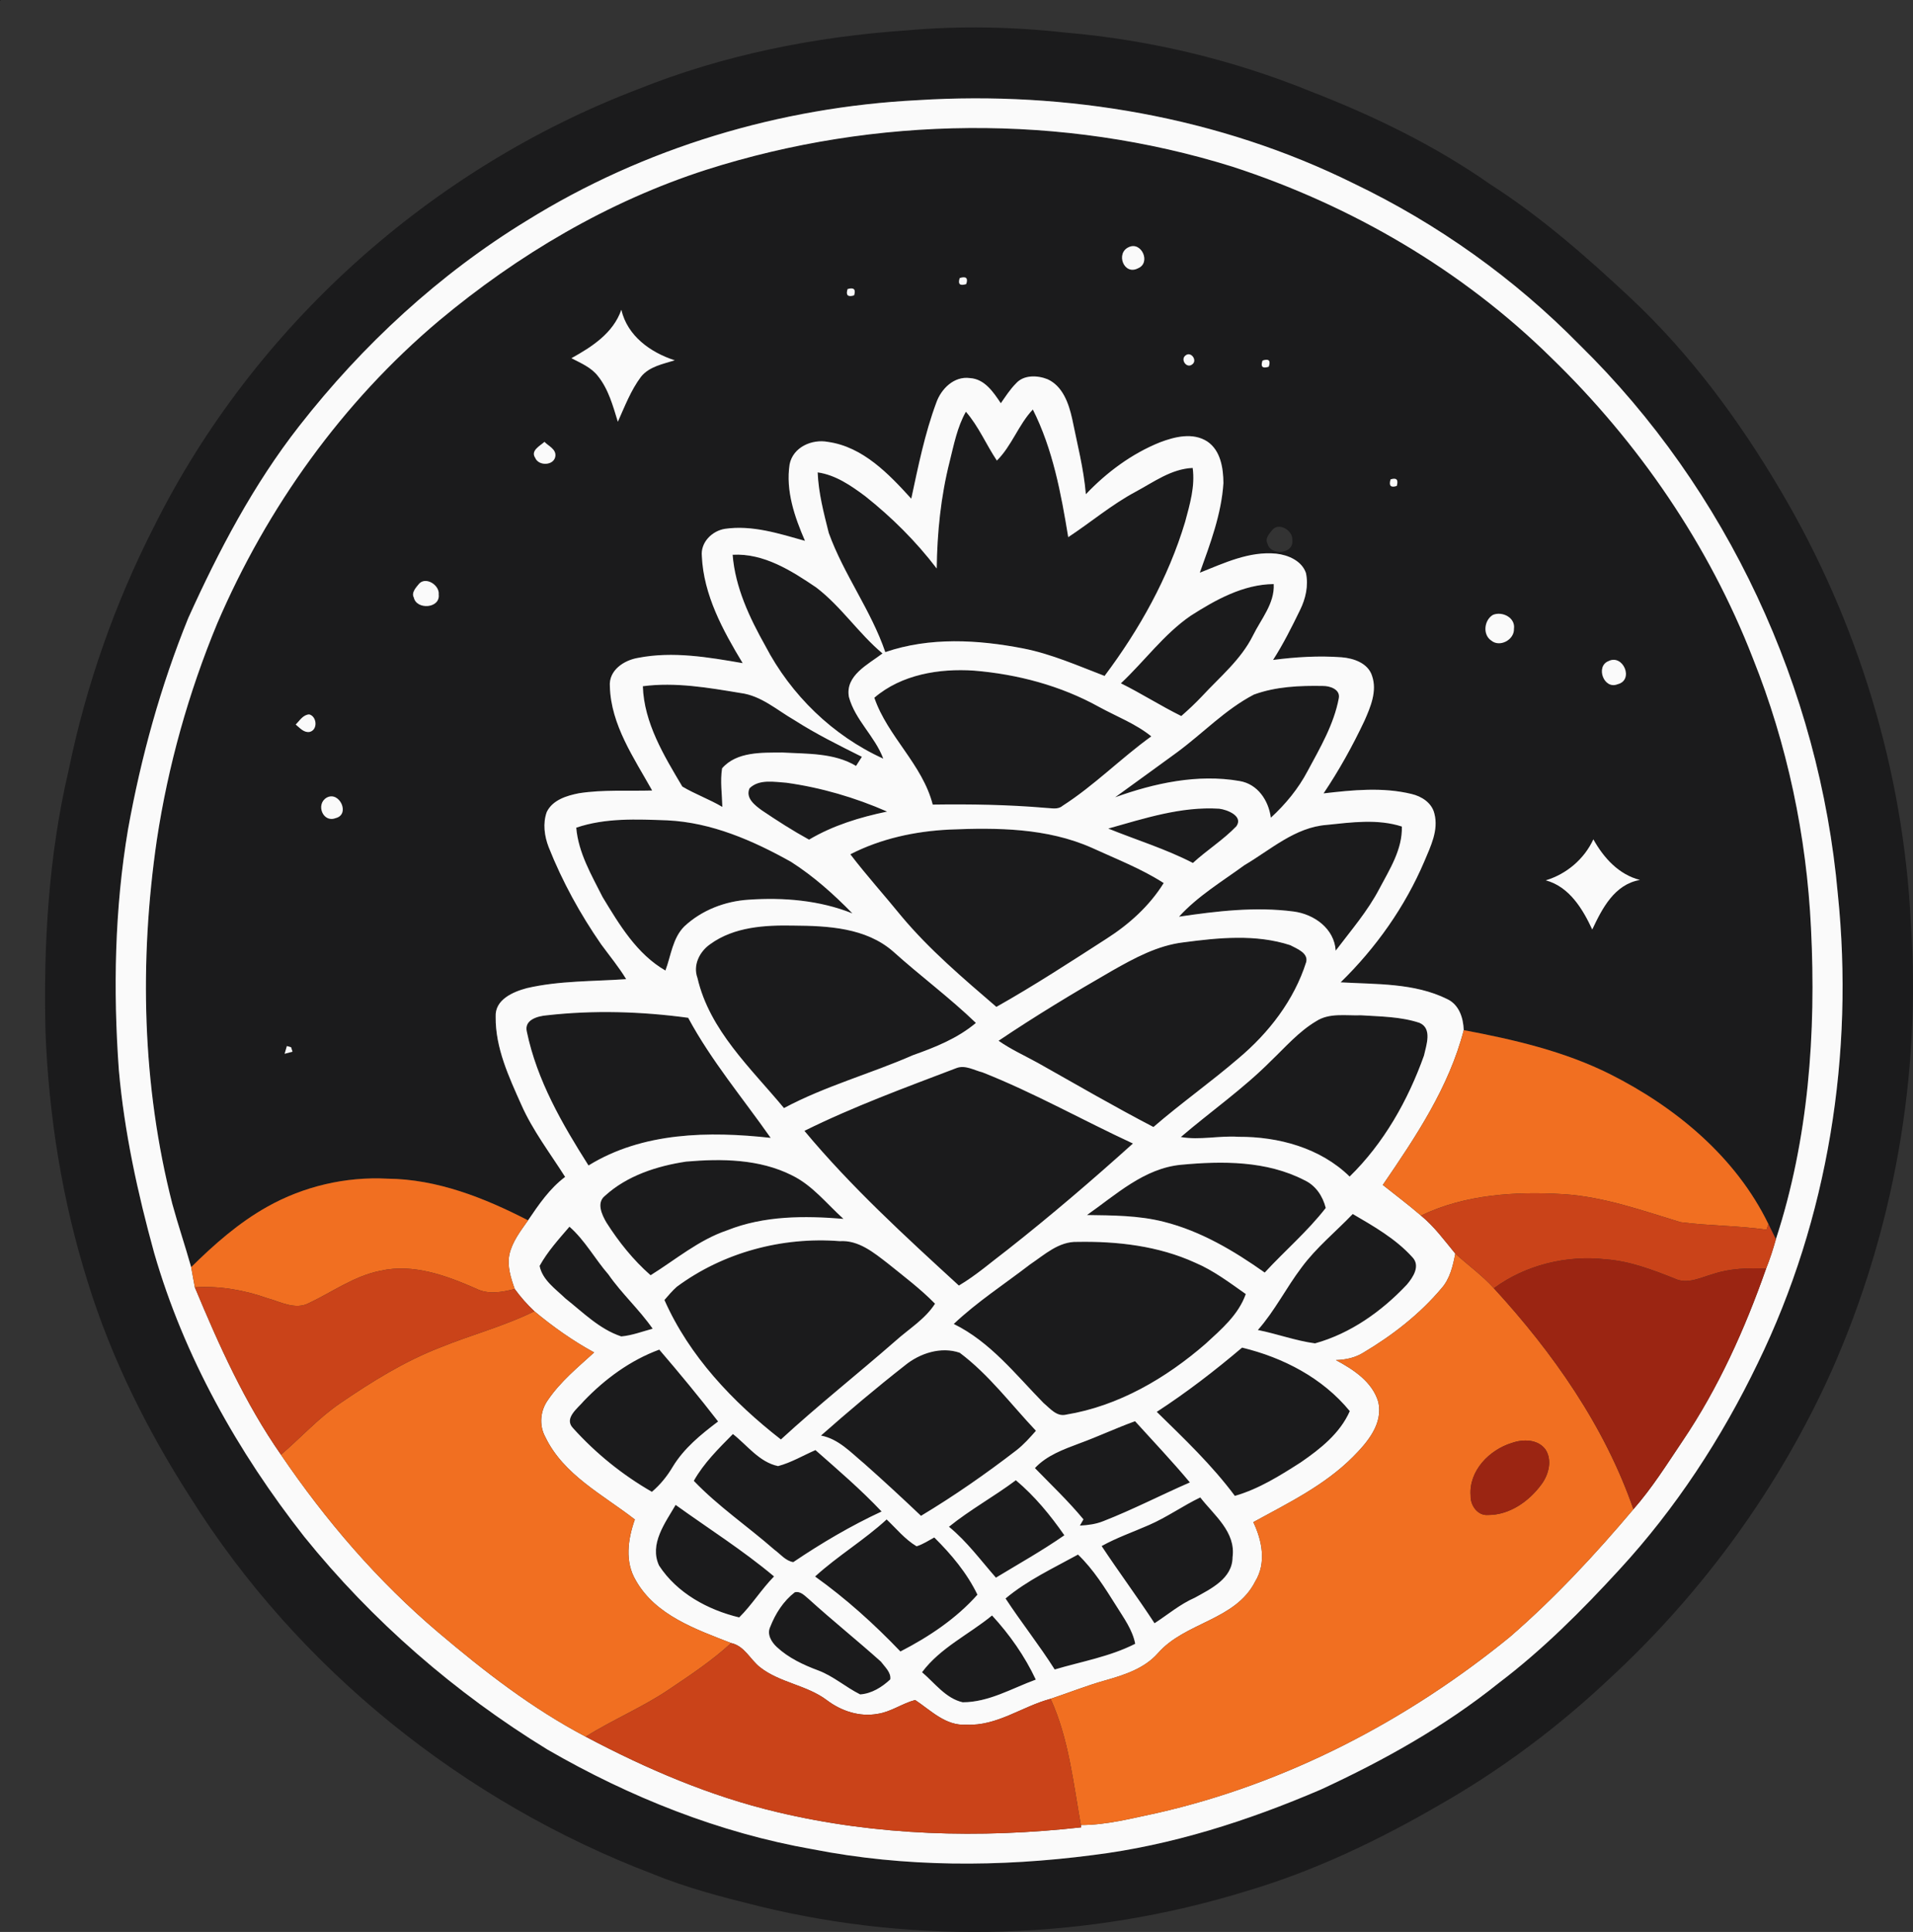
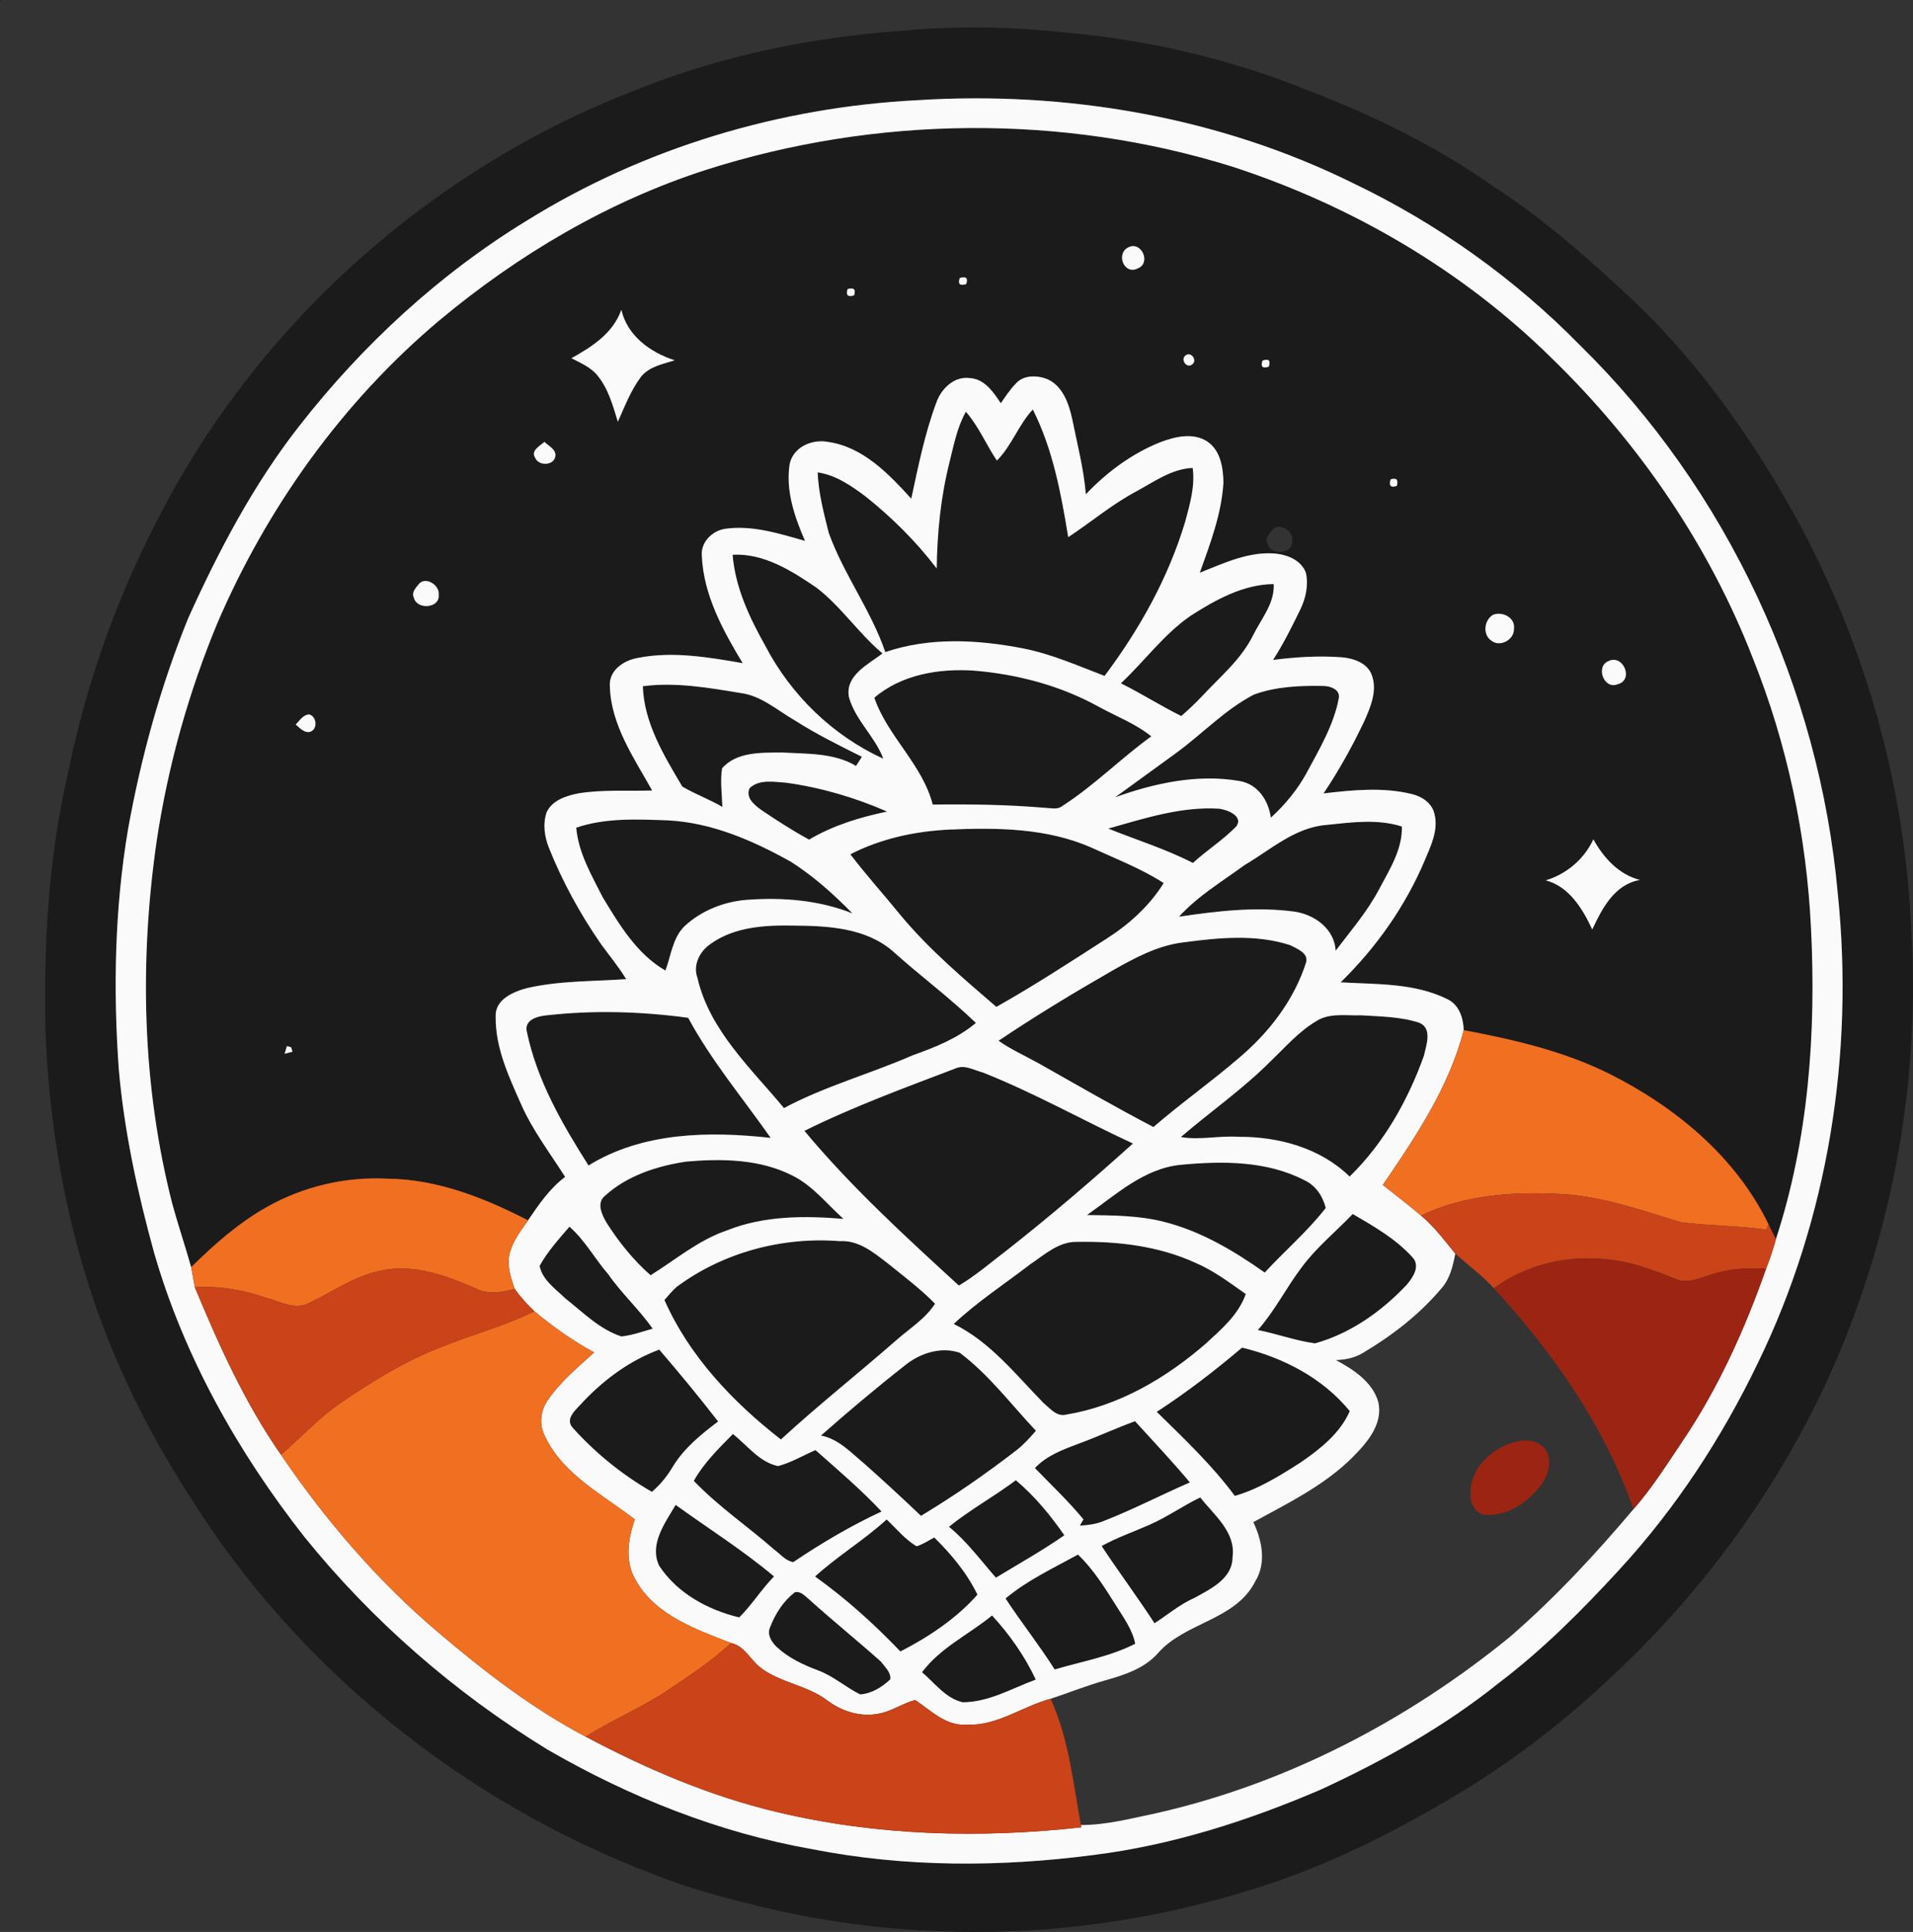
<svg xmlns="http://www.w3.org/2000/svg" id="Layer_1" data-name="Layer 1" viewBox="0 0 498.96 503.74">
  <rect x="0" y="0" width="498.96" height="503.74" fill="#333333" stroke="none" />
  <defs>
    <style>
      .cls-1 {
        fill: #ca4319;
      }

      .cls-2 {
        fill: #fafafa;
      }

      .cls-3 {
        fill: #9b2512;
      }

      .cls-4 {
        fill: #f16f21;
      }

      .cls-5 {
        fill: #1b1b1c;
      }
    </style>
  </defs>
  <g>
    <path class="cls-5" d="m0,0h.25l-.25.25v-.25Z" />
    <path class="cls-5" d="m236.5,7.92c13.84-1.23,27.77-.95,41.58.59,21.88,1.9,43.5,7.07,63.85,15.35,16.4,6.35,32.38,14.12,46.82,24.23,13.22,8.48,25.09,18.9,36.54,29.61,15.52,14.53,28.26,31.78,39.04,50.05,20.2,34.08,32.12,73.13,34.05,112.71,2.76,39.92-4.43,80.41-20.65,116.98-13.62,30.35-33.58,57.79-58.02,80.34-13.4,12.61-28.24,23.72-44.24,32.82-15.95,9.27-32.74,17.29-50.47,22.52-40.98,12.63-85.33,14.08-127.01,3.91-9.38-2.33-18.78-4.73-27.74-8.42-49.29-18.76-92.61-53.5-120.66-98.27-11.22-17.44-20.55-36.19-26.69-56.03-6.66-21.15-10.18-43.21-11.04-65.34-.54-22.79.8-45.75,6.01-68,4.53-22.14,12.07-43.64,22.35-63.76,25.91-51.95,72.02-93.32,126.23-113.97,22.31-8.94,46.12-13.68,70.05-15.32Zm2.81,18.2c-35.85,1.82-71.33,12.41-101.85,31.37-22.89,13.97-42.9,32.46-59.39,53.56-11.94,15.25-21,32.49-28.96,50.08-7.21,17.73-12.33,36.29-15.72,55.12-3.49,20.72-3.9,41.85-2.39,62.78,1.43,16.14,4.9,32.04,9.2,47.63,7.79,27.03,21.82,51.94,39.13,73.99,17.74,21.99,39.39,40.8,63.48,55.54,21.4,12.37,44.75,21.71,69.17,25.99,24.02,4.72,48.81,4.67,73.03,1.52,20.57-2.54,40.46-8.92,59.45-17.07,16.39-7.56,32.3-16.44,46.42-27.77,11.49-8.7,21.71-18.94,31.44-29.54,14.73-15.96,26.73-34.33,36.15-53.88,18.39-37.71,25.18-80.72,20.88-122.36-4.79-53.59-28.82-105.41-67.31-143.12-17.02-17.33-37.06-31.63-58.97-42.13-35.06-17.36-74.86-24.15-113.76-21.71Z" />
    <path class="cls-5" d="m184.21,44.27c44.22-14.1,92.88-14.65,137.24-.81,31,10.09,59.95,26.95,83.22,49.88,22.71,22.03,41.06,48.77,52.53,78.31,8.97,22.4,14.01,46.33,15.16,70.42,1.36,27.24-.64,54.99-9.16,81.04-.65-1.32-1.3-2.63-1.95-3.94-8.5-17.51-24.17-30.47-41.3-39.09-11.97-5.99-25.09-9.02-38.17-11.48-.1-3.21-1.22-6.68-4.35-8.12-8.58-4.23-18.45-3.8-27.76-4.35,9.22-8.99,16.8-19.71,21.85-31.57,1.63-3.89,3.74-8.09,2.61-12.41-.65-2.8-3.32-4.52-5.97-5.13-7.52-1.83-15.35-1.03-22.94-.15,4.04-6.02,7.57-12.38,10.67-18.94,1.59-3.61,3.34-7.71,1.99-11.67-1.03-3.35-4.8-4.63-7.95-4.88-5.96-.45-11.96-.07-17.88.69,2.67-4.16,4.88-8.58,7.04-13.02,1.46-2.96,2.24-6.38,1.53-9.66-1.1-3.18-4.64-4.69-7.75-5.03-7.03-.69-13.58,2.45-19.93,4.97,2.72-7.58,5.64-15.26,6.16-23.37-.03-3.88-.71-8.47-4.18-10.83-3.76-2.45-8.5-1.27-12.39.21-7.35,2.96-13.87,7.81-19.31,13.53-.55-6.67-2.26-13.17-3.58-19.72-.88-3.96-2.45-8.48-6.43-10.28-2.64-1.04-6.2-1.18-8.23,1.12-1.54,1.54-2.7,3.38-3.94,5.15-1.95-2.89-4.21-6.33-8.07-6.56-4.14-.56-7.51,2.81-8.78,6.46-3,8.09-4.7,16.58-6.51,24.99-5.89-6.48-12.62-13.53-21.72-14.81-4.19-.8-9.13,1.37-10.01,5.85-1.06,6.88,1.3,13.71,4.01,19.95-6.77-1.9-13.78-4.17-20.9-3.13-3.39.56-6.37,3.55-6,7.14.46,10.14,5.51,19.37,10.65,27.88-8.94-1.55-18.19-3.14-27.22-1.39-3.73.6-7.79,3.25-7.42,7.51.29,10.01,6.3,18.62,11.03,27.09-6.36.18-12.77-.27-19.08.71-3.19.62-6.89,1.74-8.42,4.9-1.06,2.96-.61,6.28.51,9.17,3.55,8.94,8.21,17.42,13.68,25.32,2.2,3.01,4.59,5.89,6.53,9.08-8.63.61-17.4.38-25.88,2.34-3.62.96-8.4,2.99-8.16,7.49-.09,8.1,3.45,15.66,6.68,22.9,2.99,6.76,7.51,12.64,11.44,18.84-4.04,3.02-6.87,7.2-9.67,11.32-11.38-5.85-23.68-10.74-36.66-10.86-10.9-.58-21.89,1.99-31.4,7.34-7.39,4.14-13.81,9.8-19.81,15.73-1.55-5.52-3.4-10.95-4.91-16.48-7.92-30.91-8.63-63.38-4.05-94.87,2.93-19.37,8.26-38.39,15.76-56.49,12.98-30.24,32.66-57.75,57.89-78.98,20.58-17.18,44.08-31.08,69.66-39.31Zm110.23,20.16c-3.54,1.54-1.31,7.44,2.35,5.54,3.5-1.41.95-7.08-2.35-5.54Zm-44.12,8.07c-.53,1.58.04,2.1,1.7,1.57.53-1.57-.04-2.09-1.7-1.57Zm-29.25,2.87c-.51,1.6.05,2.15,1.7,1.65.51-1.58-.06-2.13-1.7-1.65Zm-72.03,18.03c2.46,1.28,5.17,2.39,6.91,4.65,2.77,3.44,3.92,7.78,5.2,11.92,1.81-4.02,3.39-8.21,6.06-11.76,2.15-2.65,5.7-3.29,8.78-4.26-6.34-2.05-12.35-6.35-13.93-13.18-2.12,6.1-7.66,9.66-13.02,12.63Zm160.22-.75c-1.49,1.03.23,3.53,1.69,2.37,1.44-1.01-.28-3.47-1.69-2.37Zm20.04,1.36c-.56,1.61-.02,2.15,1.62,1.61.56-1.62.02-2.16-1.62-1.61Zm32.93,11.23-222.64,14.13c.89,2.24,5.01,2.07,5.27-.49.17-1.81-1.81-2.57-2.85-3.67-1.15,1.04-3.69,2.28-2.42,4.16Zm223.1,5.63c-.49,1.66.05,2.23,1.63,1.71.47-1.65-.07-2.22-1.63-1.71Zm-253.3,27.11c-.8.96-2.19,2.38-1.45,3.71.7,3.25,6.92,2.87,6.49-.82.25-2.39-3.22-4.66-5.04-2.89Zm280.03,8.2c-2.31,1.33-2.78,5.15-.47,6.71,2.25,1.86,6.03-.21,5.93-3.03.44-2.93-3-4.67-5.46-3.68Zm30.08,12.08c-3.39,1.37-1.19,7.48,2.4,6.03,4.4-1.09,1.44-8.01-2.4-6.03Zm-342.38,16.54c1.08.84,2.06,2.13,3.59,1.93,2.25-.48,1.98-4.07-.06-4.59-1.64.09-2.49,1.63-3.53,2.66Zm8.08,19.05c-2.91,1.69-1,6.62,2.31,5.35,3.96-.93,1.02-7.2-2.31-5.35Zm330.39,10.87c-2.39,5.14-6.99,9.06-12.42,10.69,6.12,1.64,9.63,7.44,12.13,12.83,2.59-5.51,5.79-11.77,12.44-12.93-5.55-1.42-9.46-5.77-12.15-10.59Zm-340.77,53.89c-.15.5-.45,1.52-.59,2.03.51-.14,1.55-.41,2.07-.55-.09-.29-.28-.87-.37-1.16-.28-.08-.84-.24-1.11-.32Z" />
    <path class="cls-5" d="m260.01,120.09c3.91-3.88,5.62-9.34,9.38-13.32,5.24,10.4,7.36,21.91,9.23,33.29,5.9-3.88,11.32-8.49,17.58-11.84,4.72-2.53,9.33-5.98,14.88-6.21.67,4.78-.74,9.49-1.97,14.07-4.37,14.56-11.91,28.04-21.01,40.16-6.98-2.67-13.86-5.73-21.23-7.17-11.84-2.3-24.38-3-35.96.96-3.72-10.89-10.85-20.27-14.75-31.08-1.3-5.19-2.68-10.41-2.89-15.78,4.69.67,8.66,3.43,12.38,6.19,6.95,5.51,13.29,11.81,18.67,18.87.12-9.37,1.06-18.72,3.36-27.82,1.11-4.44,1.98-9.03,4.25-13.06,3.33,3.82,5.28,8.56,8.08,12.74Z" />
    <path class="cls-5" d="m191.09,144.65c8.12-.45,15.33,4.15,21.78,8.51,6.52,4.96,11.05,11.98,17.31,17.22-3.71,2.85-9.79,5.73-8.76,11.36,1.64,6.03,6.8,10.26,8.96,16.07-13.16-5.97-24.08-16.6-30.76-29.4-4.12-7.35-7.86-15.23-8.53-23.76Z" />
    <path class="cls-5" d="m310.56,160.55c6.51-4.16,13.73-8.19,21.66-8.26.28,5.05-3.32,9.14-5.43,13.45-3.12,6.26-8.59,10.75-13.26,15.79-1.72,1.82-3.54,3.53-5.42,5.17-5.36-2.64-10.39-5.88-15.75-8.53,6.16-5.78,11.19-12.79,18.2-17.62Z" />
    <path class="cls-5" d="m228.05,181.93c7.08-6.07,16.91-7.67,25.96-7.07,11.36.93,22.66,3.92,32.66,9.47,4.57,2.5,9.53,4.37,13.62,7.67-7.96,5.74-14.88,12.81-23.16,18.12-1.24,1.06-2.89.57-4.35.53-9.81-.84-19.66-1-29.5-.86-2.68-10.49-11.76-17.75-15.23-27.86Z" />
    <path class="cls-5" d="m167.67,178.93c8.52-1.12,17.08.38,25.48,1.77,5.39.68,9.51,4.46,14.05,7.07,5.63,3.61,11.63,6.57,17.6,9.56-.5.8-1,1.59-1.52,2.38-5.72-3.44-12.78-3.13-19.23-3.5-5.32.04-11.9-.26-15.71,4.12-.53,3.33-.01,6.72.07,10.07-3.37-1.99-7.09-3.32-10.44-5.31-4.77-8.03-9.99-16.57-10.3-26.16Z" />
    <path class="cls-5" d="m327.04,181.11c5.72-2.1,11.96-2.36,18-2.25,1.83-.03,4.61.89,4.15,3.21-1.28,6.82-4.87,12.92-8.12,18.96-2.43,4.62-5.77,8.67-9.6,12.18-.6-4.51-3.44-8.8-8.19-9.57-10.9-1.89-22.16.55-32.43,4.25,5.41-3.94,10.86-7.84,16.26-11.8,6.68-4.94,12.5-11.11,19.93-14.98Z" />
    <path class="cls-5" d="m195.5,205.54c2.48-2.45,6.43-1.66,9.57-1.45,9.05,1.25,17.95,3.86,26.31,7.52-7.1,1.48-14.08,3.6-20.36,7.32-4.23-2.32-8.3-4.93-12.3-7.63-1.8-1.3-4.35-3.22-3.22-5.76Z" />
    <path class="cls-5" d="m289.06,216.04c9.41-2.64,19.02-5.8,28.93-5.18,2.09.25,6.35,1.91,4.5,4.57-3.43,3.57-7.7,6.23-11.35,9.58-7.07-3.65-14.72-5.99-22.08-8.97Z" />
    <path class="cls-5" d="m150.3,215.81c7.61-2.59,15.82-2.2,23.74-1.91,11.53.54,22.34,5.26,32.27,10.81,5.89,3.76,11.15,8.46,16.02,13.45-8.56-3.43-17.96-4.2-27.08-3.57-6.15.39-12.21,2.72-16.74,6.94-3.09,3.07-3.49,7.64-4.95,11.53-7.47-4.3-12.04-11.99-16.39-19.16-2.89-5.74-6.32-11.55-6.87-18.09Z" />
    <path class="cls-5" d="m346.03,215.09c6.48-.67,13.28-1.62,19.61.42.17,5.96-3.18,11.15-5.86,16.22-3.07,5.87-7.42,10.89-11.4,16.15-.34-5.76-5.62-9.51-10.95-10.21-9.97-1.31-20.05-.11-29.92,1.35,4.9-5.38,11.24-9.18,17.08-13.44,6.83-4.02,13.19-9.87,21.44-10.49Z" />
    <path class="cls-5" d="m247.55,216.31c12.53-.54,25.58-.43,37.26,4.76,6.31,2.9,12.84,5.4,18.71,9.18-3.68,5.93-8.99,10.73-14.85,14.47-9.49,6.11-18.95,12.28-28.79,17.82-8.64-7.44-17.41-14.86-24.76-23.64-4.4-5.42-9.09-10.6-13.33-16.15,7.96-4.09,16.85-6,25.76-6.44Z" />
    <path class="cls-5" d="m185.22,246.2c6.25-4.56,14.35-5.01,21.8-4.86,8.95.07,18.82.55,25.92,6.74,7.06,6.36,14.75,12.04,21.6,18.64-4.77,4.01-10.58,6.34-16.4,8.4-11.11,4.87-22.92,8.06-33.66,13.8-8.63-10.41-19.41-20.26-22.57-33.95-1.22-3.33.56-6.85,3.31-8.77Z" />
    <path class="cls-5" d="m308.63,245.72c9.21-1.22,18.92-2.21,27.91.73,1.68.91,4.74,2,4.15,4.4-3.15,9.95-9.75,18.47-17.69,25.13-7.2,6.19-14.97,11.67-22.15,17.88-10.16-5.29-20.07-11.04-30.04-16.66-3.47-1.92-7.11-3.55-10.36-5.83,9.63-6.48,19.56-12.48,29.62-18.26,5.8-3.29,11.83-6.58,18.56-7.39Z" />
    <path class="cls-5" d="m142.59,264.74c12.25-1.39,24.7-1.01,36.9.64,6.03,11.19,14.25,20.94,21.52,31.31-16.04-1.77-33.36-1.54-47.51,7.2-6.87-10.83-13.46-22.22-16.09-34.91-.74-3.09,2.85-4.04,5.18-4.24Z" />
    <path class="cls-5" d="m343.26,266.29c3.47-2.27,7.81-1.42,11.72-1.56,5.1.33,10.37.34,15.26,1.97,3.39,1.46,1.77,5.81,1.17,8.53-4.16,11.66-10.48,22.86-19.39,31.55-7.64-7.48-18.57-10.43-29.04-10.37-5-.34-10.03.93-14.99.06,7.81-6.68,16.3-12.59,23.57-19.91,3.74-3.58,7.2-7.59,11.7-10.27Z" />
    <path class="cls-5" d="m249.47,278.49c2.28-.88,4.59.57,6.79,1.12,13.46,5.32,26.12,12.48,39.24,18.55-10.6,9.54-21.44,18.83-32.65,27.65-4.21,3.18-8.19,6.69-12.75,9.39-14.01-12.84-28.11-25.72-40.29-40.34,12.82-6.35,26.3-11.28,39.66-16.37Z" />
    <path class="cls-5" d="m157.77,311.82c5.76-5.28,13.6-7.8,21.2-8.94,9.27-.8,19.13-.69,27.61,3.59,5.37,2.62,9.06,7.44,13.42,11.34-10.19-.84-20.71-.85-30.35,2.99-7.42,2.51-13.41,7.64-19.96,11.71-4.51-3.95-8.3-8.69-11.51-13.73-1.18-2.02-2.67-5.15-.41-6.96Z" />
    <path class="cls-5" d="m308.02,303.71c10.8-1.02,22.36-1.07,32.23,4.03,2.94,1.38,4.75,4.13,5.54,7.22-4.75,6.12-10.68,11.17-15.92,16.85-8.04-5.68-16.7-10.83-26.32-13.24-6.54-1.67-13.34-1.66-20.04-1.76,7.56-5.3,14.89-12.18,24.51-13.1Z" />
    <path class="cls-5" d="m339.49,330.47c3.84-5.2,8.89-9.29,13.34-13.93,5.49,3.21,11.18,6.45,15.49,11.2,2.26,2.27.26,5.28-1.38,7.22-6.54,6.95-14.7,12.75-23.95,15.31-5.07-.68-9.9-2.49-14.91-3.48,4.42-5,7.4-11.03,11.41-16.32Z" />
    <path class="cls-5" d="m148.53,319.85c4.05,3.55,6.64,8.41,10.16,12.46,3.48,5.01,8.06,9.13,11.54,14.14-2.71.73-5.38,1.76-8.19,2.01-5.68-1.88-9.99-6.28-14.58-9.91-2.56-2.47-5.97-4.78-6.72-8.47,2.07-3.77,5.01-6.98,7.79-10.23Z" />
    <path class="cls-5" d="m176.53,335.51c12.11-8.96,27.5-13.07,42.48-11.89,4.93-.32,8.89,2.98,12.55,5.8,4.2,3.39,8.54,6.65,12.32,10.51-2.6,4.05-6.79,6.54-10.3,9.69-9.9,8.65-20.22,16.81-29.9,25.71-12.52-9.74-23.91-21.72-30.38-36.37,1.04-1.19,2.05-2.41,3.23-3.45Z" />
    <path class="cls-5" d="m268.69,329.67c3.75-2.51,7.44-5.99,12.26-5.86,10.46-.19,21.17,1.04,30.77,5.42,4.8,2.04,8.98,5.2,13.21,8.18-1.91,5.43-6.4,9.22-10.5,12.99-10.35,8.98-22.69,16.2-36.35,18.45-2.46.63-4.21-1.63-5.89-3.02-7.28-7.42-13.88-15.94-23.43-20.62,6.14-5.8,13.25-10.4,19.93-15.54Z" />
    <path class="cls-5" d="m152.28,365.29c5.52-5.76,12.15-10.62,19.67-13.39,5.26,6.12,10.41,12.36,15.35,18.74-4.46,3.36-8.9,6.97-11.83,11.8-1.45,2.46-3.26,4.69-5.44,6.54-7.66-4.39-14.65-10.04-20.56-16.6-2.49-2.58,1.24-5.19,2.81-7.09Z" />
    <path class="cls-5" d="m236.01,356.03c3.89-3.2,9.46-4.99,14.31-3.31,7.63,5.71,13.37,13.46,19.88,20.34-1.58,1.8-3.18,3.6-5.08,5.08-7.98,6.15-16.26,11.91-24.9,17.1-4.87-4.62-9.79-9.18-14.81-13.62-3.45-2.86-6.68-6.44-11.28-7.31,7.13-6.29,14.4-12.42,21.88-18.28Z" />
    <path class="cls-5" d="m301.71,368.13c7.8-5.07,15.16-10.74,22.25-16.75,10.73,2.59,21.02,7.91,28.1,16.56-2.56,5.81-7.7,9.86-12.79,13.36-5.42,3.47-10.96,6.95-17.19,8.74-5.96-8.02-13.25-14.94-20.37-21.91Z" />
    <path class="cls-5" d="m281.48,376.37c4.92-1.79,9.65-4.03,14.57-5.8,4.8,5.29,9.72,10.48,14.3,15.96-7.55,3.29-14.88,7.09-22.56,10.09-1.95.79-4.04,1.06-6.13,1.17.23-.41.7-1.22.93-1.63-3.92-4.74-8.38-8.97-12.66-13.37,3.09-3.31,7.42-4.86,11.55-6.42Z" />
    <path class="cls-5" d="m180.96,386.12c2.63-4.68,6.48-8.43,10.2-12.21,3.75,2.94,6.89,7.34,11.78,8.36,3.43-.91,6.51-2.76,9.75-4.17,5.89,5.18,11.86,10.3,17.25,16.01-8.03,3.73-15.69,8.25-23.03,13.2-2.01-.31-3.37-2.11-4.95-3.25-6.93-6.07-14.62-11.27-21-17.94Z" />
    <path class="cls-5" d="m247.51,398.09c5.51-4.46,11.77-7.88,17.45-12.13,4.91,4.13,9,9.1,12.65,14.35-5.75,4-11.87,7.43-17.85,11.05-3.97-4.52-7.56-9.44-12.25-13.27Z" />
    <path class="cls-5" d="m299.65,397.65c4.67-2.02,8.83-5,13.41-7.21,3.6,4.65,9.31,8.98,8.42,15.58-.02,5.58-5.64,8.24-9.84,10.57-3.84,1.68-7.03,4.4-10.51,6.66-4.45-6.81-9.31-13.35-13.8-20.13,3.94-2.19,8.2-3.66,12.32-5.47Z" />
    <path class="cls-5" d="m171.9,408.21c-2.61-5.62,1.61-11.15,4.32-15.82,8.58,6.18,17.56,11.84,25.67,18.65-3.28,3.34-5.81,7.46-9.09,10.69-8.17-1.96-16.23-6.34-20.9-13.52Z" />
    <path class="cls-5" d="m212.59,411.06c5.89-5.37,12.8-9.49,18.67-14.88,2.54,2.4,4.78,5.2,7.81,7,1.65-.51,3.1-1.49,4.61-2.3,4.44,4.39,8.53,9.26,11.26,14.92-5.56,6.26-12.68,11-20.09,14.81-6.84-7.15-14.2-13.79-22.26-19.55Z" />
    <path class="cls-5" d="m262.27,416.79c5.68-4.76,12.46-7.9,18.9-11.45,4.07,3.9,7.04,8.72,10.03,13.46,1.92,3.1,4.18,6.13,4.89,9.8-6.59,3.36-13.96,4.61-21,6.7-4.02-6.35-8.7-12.23-12.82-18.51Z" />
    <path class="cls-5" d="m207.29,415.18c1.55-.39,2.63.94,3.71,1.81,6.13,5.56,12.6,10.74,18.76,16.26,1,1.35,2.72,2.84,2.44,4.64-2.14,2.01-4.87,3.71-7.85,3.91-3.76-1.87-6.96-4.75-10.91-6.24-3.9-1.45-7.77-3.26-10.84-6.12-1.41-1.32-2.63-3.33-1.7-5.26,1.34-3.44,3.44-6.73,6.39-9Z" />
    <path class="cls-5" d="m240.49,436.02c4.77-6.4,12.21-9.83,18.26-14.8,4.59,4.98,8.52,10.58,11.41,16.72-6.22,2.28-12.29,5.92-19.07,5.91-4.42-1-7.29-5.03-10.6-7.83Z" />
  </g>
  <g>
    <path class="cls-2" d="m239.31,26.12c38.9-2.44,78.7,4.35,113.76,21.71,21.91,10.5,41.95,24.8,58.97,42.13,38.49,37.71,62.52,89.53,67.31,143.12,4.3,41.64-2.49,84.65-20.88,122.36-9.42,19.55-21.42,37.92-36.15,53.88-9.73,10.6-19.95,20.84-31.44,29.54-14.12,11.33-30.03,20.21-46.42,27.77-18.99,8.15-38.88,14.53-59.45,17.07-24.22,3.15-49.01,3.2-73.03-1.52-24.42-4.28-47.77-13.62-69.17-25.99-24.09-14.74-45.74-33.55-63.48-55.54-17.31-22.05-31.34-46.96-39.13-73.99-4.3-15.59-7.77-31.49-9.2-47.63-1.51-20.93-1.1-42.06,2.39-62.78,3.39-18.83,8.51-37.39,15.72-55.12,7.96-17.59,17.02-34.83,28.96-50.08,16.49-21.1,36.5-39.59,59.39-53.56,30.52-18.96,66-29.55,101.85-31.37Zm-55.1,18.15c-25.58,8.23-49.08,22.13-69.66,39.31-25.23,21.23-44.91,48.74-57.89,78.98-7.5,18.1-12.83,37.12-15.76,56.49-4.58,31.49-3.87,63.96,4.05,94.87,1.51,5.53,3.36,10.96,4.91,16.48.33,1.75.64,3.5.96,5.26,6.3,15.12,13.05,30.16,22.46,43.64,11.63,17.12,25.25,32.97,41.07,46.36,11.97,10.15,24.48,19.84,38.41,27.16,15.84,8.39,32.48,15.54,49.97,19.67,25.9,6.18,52.88,6.91,79.27,3.97l-.08-.6c6.73.01,13.29-1.76,19.83-3.12,33.8-7.67,65.29-24.09,92.07-45.93,11.69-10.12,22.26-21.49,32.22-33.29,4.83-5.48,8.7-11.68,12.77-17.72,9.38-13.87,16.3-29.25,21.83-45.01,1.01-2.5,1.83-5.08,2.56-7.68,8.52-26.05,10.52-53.8,9.16-81.04-1.15-24.09-6.19-48.02-15.16-70.42-11.47-29.54-29.82-56.28-52.53-78.31-23.27-22.93-52.22-39.79-83.22-49.88-44.36-13.84-93.02-13.29-137.24.81Z" />
    <path class="cls-2" d="m294.44,64.43c3.3-1.54,5.85,4.13,2.35,5.54-3.66,1.9-5.89-4-2.35-5.54Z" />
    <path class="cls-2" d="m250.32,72.5c1.66-.52,2.23,0,1.7,1.57-1.66.53-2.23.01-1.7-1.57Z" />
    <path class="cls-2" d="m221.07,75.37c1.64-.48,2.21.07,1.7,1.65-1.65.5-2.21-.05-1.7-1.65Z" />
    <path class="cls-2" d="m149.04,93.4c5.36-2.97,10.9-6.53,13.02-12.63,1.58,6.83,7.59,11.13,13.93,13.18-3.08.97-6.63,1.61-8.78,4.26-2.67,3.55-4.25,7.74-6.06,11.76-1.28-4.14-2.43-8.48-5.2-11.92-1.74-2.26-4.45-3.37-6.91-4.65Z" />
    <path class="cls-2" d="m309.26,92.65c1.41-1.1,3.13,1.36,1.69,2.37-1.46,1.16-3.18-1.34-1.69-2.37Z" />
    <path class="cls-2" d="m329.3,94.01c1.64-.55,2.18-.01,1.62,1.61-1.64.54-2.18,0-1.62-1.61Z" />
    <path class="cls-2" d="m264.98,99.99c2.03-2.3,5.59-2.16,8.23-1.12,3.98,1.8,5.55,6.32,6.43,10.28,1.32,6.55,3.03,13.05,3.58,19.72,5.44-5.72,11.96-10.57,19.31-13.53,3.89-1.48,8.63-2.66,12.39-.21,3.47,2.36,4.15,6.95,4.18,10.83-.52,8.11-3.44,15.79-6.16,23.37,6.35-2.52,12.9-5.66,19.93-4.97,3.11.34,6.65,1.85,7.75,5.03.71,3.28-.07,6.7-1.53,9.66-2.16,4.44-4.37,8.86-7.04,13.02,5.92-.76,11.92-1.14,17.88-.69,3.15.25,6.92,1.53,7.95,4.88,1.35,3.96-.4,8.06-1.99,11.67-3.1,6.56-6.63,12.92-10.67,18.94,7.59-.88,15.42-1.68,22.94.15,2.65.61,5.32,2.33,5.97,5.13,1.13,4.32-.98,8.52-2.61,12.41-5.05,11.86-12.63,22.58-21.85,31.57,9.31.55,19.18.12,27.76,4.35,3.13,1.44,4.25,4.91,4.35,8.12-3.84,14.87-12.53,27.83-21.11,40.36,3.33,2.65,6.73,5.21,9.96,7.99,3.47,2.84,6.11,6.48,8.95,9.92-.63,3.22-1.39,6.57-3.63,9.08-5.69,6.74-12.75,12.22-20.3,16.71-2.16,1.37-4.69,1.89-7.21,1.97,4.53,2.42,9.49,5.65,11.03,10.84,1.38,5.73-2.85,10.65-6.6,14.41-7.39,7.42-16.89,12.03-25.97,17,2.3,4.85,3.46,10.66.47,15.51-5.14,10.11-18.26,10.56-25.34,18.65-3.58,4.06-8.85,5.71-13.88,7.14-4.79,1.35-9.41,3.2-14.13,4.77-7.44,1.98-14.02,7.18-22.03,6.74-5.34.35-9.2-3.72-13.29-6.43-3.38.88-6.3,3.1-9.8,3.61-4.69.86-9.47-.73-13.21-3.55-5.25-3.97-12.26-4.53-17.44-8.59-2.6-2.04-4.06-5.57-7.55-6.32-9.17-3.57-19.71-7.23-24.84-16.29-2.95-4.9-2.09-10.81-.28-15.93-8.32-6.47-18.6-11.61-23.36-21.53-1.67-3.06-1.31-6.89.73-9.68,3.26-4.78,7.78-8.48,12.02-12.34-5.55-3.03-10.73-6.69-15.59-10.74-1.89-1.77-3.61-3.72-5.13-5.81-1.01-2.86-2.01-5.93-1.39-8.99.75-3.37,2.93-6.14,4.87-8.91,2.8-4.12,5.63-8.3,9.67-11.32-3.93-6.2-8.45-12.08-11.44-18.84-3.23-7.24-6.77-14.8-6.68-22.9-.24-4.5,4.54-6.53,8.16-7.49,8.48-1.96,17.25-1.73,25.88-2.34-1.94-3.19-4.33-6.07-6.53-9.08-5.47-7.9-10.13-16.38-13.68-25.32-1.12-2.89-1.57-6.21-.51-9.17,1.53-3.16,5.23-4.28,8.42-4.9,6.31-.98,12.72-.53,19.08-.71-4.73-8.47-10.74-17.08-11.03-27.09-.37-4.26,3.69-6.91,7.42-7.51,9.03-1.75,18.28-.16,27.22,1.39-5.14-8.51-10.19-17.74-10.65-27.88-.37-3.59,2.61-6.58,6-7.14,7.12-1.04,14.13,1.23,20.9,3.13-2.71-6.24-5.07-13.07-4.01-19.95.88-4.48,5.82-6.65,10.01-5.85,9.1,1.28,15.83,8.33,21.72,14.81,1.81-8.41,3.51-16.9,6.51-24.99,1.27-3.65,4.64-7.02,8.78-6.46,3.86.23,6.12,3.67,8.07,6.56,1.24-1.77,2.4-3.61,3.94-5.15Zm-4.97,20.1c-2.8-4.18-4.75-8.92-8.08-12.74-2.27,4.03-3.14,8.62-4.25,13.06-2.3,9.1-3.24,18.45-3.36,27.82-5.38-7.06-11.72-13.36-18.67-18.87-3.72-2.76-7.69-5.52-12.38-6.19.21,5.37,1.59,10.59,2.89,15.78,3.9,10.81,11.03,20.19,14.75,31.08,11.58-3.96,24.12-3.26,35.96-.96,7.37,1.44,14.25,4.5,21.23,7.17,9.1-12.12,16.64-25.6,21.01-40.16,1.23-4.58,2.64-9.29,1.97-14.07-5.55.23-10.16,3.68-14.88,6.21-6.26,3.35-11.68,7.96-17.58,11.84-1.87-11.38-3.99-22.89-9.23-33.29-3.76,3.98-5.47,9.44-9.38,13.32Zm-68.92,24.56c.67,8.53,4.41,16.41,8.53,23.76,6.68,12.8,17.6,23.43,30.76,29.4-2.16-5.81-7.32-10.04-8.96-16.07-1.03-5.63,5.05-8.51,8.76-11.36-6.26-5.24-10.79-12.26-17.31-17.22-6.45-4.36-13.66-8.96-21.78-8.51Zm119.47,15.9c-7.01,4.83-12.04,11.84-18.2,17.62,5.36,2.65,10.39,5.89,15.75,8.53,1.88-1.64,3.7-3.35,5.42-5.17,4.67-5.04,10.14-9.53,13.26-15.79,2.11-4.31,5.71-8.4,5.43-13.45-7.93.07-15.15,4.1-21.66,8.26Zm-82.51,21.38c3.47,10.11,12.55,17.37,15.23,27.86,9.84-.14,19.69.02,29.5.86,1.46.04,3.11.53,4.35-.53,8.28-5.31,15.2-12.38,23.16-18.12-4.09-3.3-9.05-5.17-13.62-7.67-10-5.55-21.3-8.54-32.66-9.47-9.05-.6-18.88,1-25.96,7.07Zm-60.38-3c.31,9.59,5.53,18.13,10.3,26.16,3.35,1.99,7.07,3.32,10.44,5.31-.08-3.35-.6-6.74-.07-10.07,3.81-4.38,10.39-4.08,15.71-4.12,6.45.37,13.51.06,19.23,3.5.52-.79,1.02-1.58,1.52-2.38-5.97-2.99-11.97-5.95-17.6-9.56-4.54-2.61-8.66-6.39-14.05-7.07-8.4-1.39-16.96-2.89-25.48-1.77Zm159.37,2.18c-7.43,3.87-13.25,10.04-19.93,14.98-5.4,3.96-10.85,7.86-16.26,11.8,10.27-3.7,21.53-6.14,32.43-4.25,4.75.77,7.59,5.06,8.19,9.57,3.83-3.51,7.17-7.56,9.6-12.18,3.25-6.04,6.84-12.14,8.12-18.96.46-2.32-2.32-3.24-4.15-3.21-6.04-.11-12.28.15-18,2.25Zm-131.54,24.43c-1.13,2.54,1.42,4.46,3.22,5.76,4,2.7,8.07,5.31,12.3,7.63,6.28-3.72,13.26-5.84,20.36-7.32-8.36-3.66-17.26-6.27-26.31-7.52-3.14-.21-7.09-1-9.57,1.45Zm93.56,10.5c7.36,2.98,15.01,5.32,22.08,8.97,3.65-3.35,7.92-6.01,11.35-9.58,1.85-2.66-2.41-4.32-4.5-4.57-9.91-.62-19.52,2.54-28.93,5.18Zm-138.76-.23c.55,6.54,3.98,12.35,6.87,18.09,4.35,7.17,8.92,14.86,16.39,19.16,1.46-3.89,1.86-8.46,4.95-11.53,4.53-4.22,10.59-6.55,16.74-6.94,9.12-.63,18.52.14,27.08,3.57-4.87-4.99-10.13-9.69-16.02-13.45-9.93-5.55-20.74-10.27-32.27-10.81-7.92-.29-16.13-.68-23.74,1.91Zm195.73-.72c-8.25.62-14.61,6.47-21.44,10.49-5.84,4.26-12.18,8.06-17.08,13.44,9.87-1.46,19.95-2.66,29.92-1.35,5.33.7,10.61,4.45,10.95,10.21,3.98-5.26,8.33-10.28,11.4-16.15,2.68-5.07,6.03-10.26,5.86-16.22-6.33-2.04-13.13-1.09-19.61-.42Zm-98.48,1.22c-8.91.44-17.8,2.35-25.76,6.44,4.24,5.55,8.93,10.73,13.33,16.15,7.35,8.78,16.12,16.2,24.76,23.64,9.84-5.54,19.3-11.71,28.79-17.82,5.86-3.74,11.17-8.54,14.85-14.47-5.87-3.78-12.4-6.28-18.71-9.18-11.68-5.19-24.73-5.3-37.26-4.76Zm-62.33,29.89c-2.75,1.92-4.53,5.44-3.31,8.77,3.16,13.69,13.94,23.54,22.57,33.95,10.74-5.74,22.55-8.93,33.66-13.8,5.82-2.06,11.63-4.39,16.4-8.4-6.85-6.6-14.54-12.28-21.6-18.64-7.1-6.19-16.97-6.67-25.92-6.74-7.45-.15-15.55.3-21.8,4.86Zm123.41-.48c-6.73.81-12.76,4.1-18.56,7.39-10.06,5.78-19.99,11.78-29.62,18.26,3.25,2.28,6.89,3.91,10.36,5.83,9.97,5.62,19.88,11.37,30.04,16.66,7.18-6.21,14.95-11.69,22.15-17.88,7.94-6.66,14.54-15.18,17.69-25.13.59-2.4-2.47-3.49-4.15-4.4-8.99-2.94-18.7-1.95-27.91-.73Zm-166.04,19.02c-2.33.2-5.92,1.15-5.18,4.24,2.63,12.69,9.22,24.08,16.09,34.91,14.15-8.74,31.47-8.97,47.51-7.2-7.27-10.37-15.49-20.12-21.52-31.31-12.2-1.65-24.65-2.03-36.9-.64Zm200.67,1.55c-4.5,2.68-7.96,6.69-11.7,10.27-7.27,7.32-15.76,13.23-23.57,19.91,4.96.87,9.99-.4,14.99-.06,10.47-.06,21.4,2.89,29.04,10.37,8.91-8.69,15.23-19.89,19.39-31.55.6-2.72,2.22-7.07-1.17-8.53-4.89-1.63-10.16-1.64-15.26-1.97-3.91.14-8.25-.71-11.72,1.56Zm-93.79,12.2c-13.36,5.09-26.84,10.02-39.66,16.37,12.18,14.62,26.28,27.5,40.29,40.34,4.56-2.7,8.54-6.21,12.75-9.39,11.21-8.82,22.05-18.11,32.65-27.65-13.12-6.07-25.78-13.23-39.24-18.55-2.2-.55-4.51-2-6.79-1.12Zm-91.7,33.33c-2.26,1.81-.77,4.94.41,6.96,3.21,5.04,7,9.78,11.51,13.73,6.55-4.07,12.54-9.2,19.96-11.71,9.64-3.84,20.16-3.83,30.35-2.99-4.36-3.9-8.05-8.72-13.42-11.34-8.48-4.28-18.34-4.39-27.61-3.59-7.6,1.14-15.44,3.66-21.2,8.94Zm150.25-8.11c-9.62.92-16.95,7.8-24.51,13.1,6.7.1,13.5.09,20.04,1.76,9.62,2.41,18.28,7.56,26.32,13.24,5.24-5.68,11.17-10.73,15.92-16.85-.79-3.09-2.6-5.84-5.54-7.22-9.87-5.1-21.43-5.05-32.23-4.03Zm31.47,26.76c-4.01,5.29-6.99,11.32-11.41,16.32,5.01.99,9.84,2.8,14.91,3.48,9.25-2.56,17.41-8.36,23.95-15.31,1.64-1.94,3.64-4.95,1.38-7.22-4.31-4.75-10-7.99-15.49-11.2-4.45,4.64-9.5,8.73-13.34,13.93Zm-190.96-10.62c-2.78,3.25-5.72,6.46-7.79,10.23.75,3.69,4.16,6,6.72,8.47,4.59,3.63,8.9,8.03,14.58,9.91,2.81-.25,5.48-1.28,8.19-2.01-3.48-5.01-8.06-9.13-11.54-14.14-3.52-4.05-6.11-8.91-10.16-12.46Zm28,15.66c-1.18,1.04-2.19,2.26-3.23,3.45,6.47,14.65,17.86,26.63,30.38,36.37,9.68-8.9,20-17.06,29.9-25.71,3.51-3.15,7.7-5.64,10.3-9.69-3.78-3.86-8.12-7.12-12.32-10.51-3.66-2.82-7.62-6.12-12.55-5.8-14.98-1.18-30.37,2.93-42.48,11.89Zm92.16-5.84c-6.68,5.14-13.79,9.74-19.93,15.54,9.55,4.68,16.15,13.2,23.43,20.62,1.68,1.39,3.43,3.65,5.89,3.02,13.66-2.25,26-9.47,36.35-18.45,4.1-3.77,8.59-7.56,10.5-12.99-4.23-2.98-8.41-6.14-13.21-8.18-9.6-4.38-20.31-5.61-30.77-5.42-4.82-.13-8.51,3.35-12.26,5.86Zm-116.41,35.62c-1.57,1.9-5.3,4.51-2.81,7.09,5.91,6.56,12.9,12.21,20.56,16.6,2.18-1.85,3.99-4.08,5.44-6.54,2.93-4.83,7.37-8.44,11.83-11.8-4.94-6.38-10.09-12.62-15.35-18.74-7.52,2.77-14.15,7.63-19.67,13.39Zm83.73-9.26c-7.48,5.86-14.75,11.99-21.88,18.28,4.6.87,7.83,4.45,11.28,7.31,5.02,4.44,9.94,9,14.81,13.62,8.64-5.19,16.92-10.95,24.9-17.1,1.9-1.48,3.5-3.28,5.08-5.08-6.51-6.88-12.25-14.63-19.88-20.34-4.85-1.68-10.42.11-14.31,3.31Zm65.7,12.1c7.12,6.97,14.41,13.89,20.37,21.91,6.23-1.79,11.77-5.27,17.19-8.74,5.09-3.5,10.23-7.55,12.79-13.36-7.08-8.65-17.37-13.97-28.1-16.56-7.09,6.01-14.45,11.68-22.25,16.75Zm-20.23,8.24c-4.13,1.56-8.46,3.11-11.55,6.42,4.28,4.4,8.74,8.63,12.66,13.37-.23.41-.7,1.22-.93,1.63,2.09-.11,4.18-.38,6.13-1.17,7.68-3,15.01-6.8,22.56-10.09-4.58-5.48-9.5-10.67-14.3-15.96-4.92,1.77-9.65,4.01-14.57,5.8Zm-100.52,9.75c6.38,6.67,14.07,11.87,21,17.94,1.58,1.14,2.94,2.94,4.95,3.25,7.34-4.95,15-9.47,23.03-13.2-5.39-5.71-11.36-10.83-17.25-16.01-3.24,1.41-6.32,3.26-9.75,4.17-4.89-1.02-8.03-5.42-11.78-8.36-3.72,3.78-7.57,7.53-10.2,12.21Zm66.55,11.97c4.69,3.83,8.28,8.75,12.25,13.27,5.98-3.62,12.1-7.05,17.85-11.05-3.65-5.25-7.74-10.22-12.65-14.35-5.68,4.25-11.94,7.67-17.45,12.13Zm52.14-.44c-4.12,1.81-8.38,3.28-12.32,5.47,4.49,6.78,9.35,13.32,13.8,20.13,3.48-2.26,6.67-4.98,10.51-6.66,4.2-2.33,9.82-4.99,9.84-10.57.89-6.6-4.82-10.93-8.42-15.58-4.58,2.21-8.74,5.19-13.41,7.21Zm-127.75,10.56c4.67,7.18,12.73,11.56,20.9,13.52,3.28-3.23,5.81-7.35,9.09-10.69-8.11-6.81-17.09-12.47-25.67-18.65-2.71,4.67-6.93,10.2-4.32,15.82Zm40.69,2.85c8.06,5.76,15.42,12.4,22.26,19.55,7.41-3.81,14.53-8.55,20.09-14.81-2.73-5.66-6.82-10.53-11.26-14.92-1.51.81-2.96,1.79-4.61,2.3-3.03-1.8-5.27-4.6-7.81-7-5.87,5.39-12.78,9.51-18.67,14.88Zm49.68,5.73c4.12,6.28,8.8,12.16,12.82,18.51,7.04-2.09,14.41-3.34,21-6.7-.71-3.67-2.97-6.7-4.89-9.8-2.99-4.74-5.96-9.56-10.03-13.46-6.44,3.55-13.22,6.69-18.9,11.45Zm-54.98-1.61c-2.95,2.27-5.05,5.56-6.39,9-.93,1.93.29,3.94,1.7,5.26,3.07,2.86,6.94,4.67,10.84,6.12,3.95,1.49,7.15,4.37,10.91,6.24,2.98-.2,5.71-1.9,7.85-3.91.28-1.8-1.44-3.29-2.44-4.64-6.16-5.52-12.63-10.7-18.76-16.26-1.08-.87-2.16-2.2-3.71-1.81Zm33.2,20.84c3.31,2.8,6.18,6.83,10.6,7.83,6.78,0,12.85-3.63,19.07-5.91-2.89-6.14-6.82-11.74-11.41-16.72-6.05,4.97-13.49,8.4-18.26,14.8Z" />
    <path class="cls-2" d="m139.59,119.37c-1.27-1.88,1.27-3.12,2.42-4.16,1.04,1.1,3.02,1.86,2.85,3.67-.26,2.56-4.38,2.73-5.27.49Z" />
    <path class="cls-2" d="m362.69,125c1.56-.51,2.1.06,1.63,1.71-1.58.52-2.12-.05-1.63-1.71Z" />
    <path class="cls-2" d="m109.39,152.11c1.82-1.77,5.29.5,5.04,2.89.43,3.69-5.79,4.07-6.49.82-.74-1.33.65-2.75,1.45-3.71Z" />
    <path class="cls-2" d="m389.42,160.31c2.46-.99,5.9.75,5.46,3.68.1,2.82-3.68,4.89-5.93,3.03-2.31-1.56-1.84-5.38.47-6.71Z" />
    <path class="cls-2" d="m419.5,172.39c3.84-1.98,6.8,4.94,2.4,6.03-3.59,1.45-5.79-4.66-2.4-6.03Z" />
    <path class="cls-2" d="m77.12,188.93c1.04-1.03,1.89-2.57,3.53-2.66,2.04.52,2.31,4.11.06,4.59-1.53.2-2.51-1.09-3.59-1.93Z" />
-     <path class="cls-2" d="m85.2,207.98c3.33-1.85,6.27,4.42,2.31,5.35-3.31,1.27-5.22-3.66-2.31-5.35Z" />
    <path class="cls-2" d="m415.59,218.85c2.69,4.82,6.6,9.17,12.15,10.59-6.65,1.16-9.85,7.42-12.44,12.93-2.5-5.39-6.01-11.19-12.13-12.83,5.43-1.63,10.03-5.55,12.42-10.69Z" />
    <path class="cls-2" d="m74.82,272.74c.27.08.83.24,1.11.32.09.29.28.87.37,1.16-.52.14-1.56.41-2.07.55.14-.51.44-1.53.59-2.03Z" />
  </g>
  <g>
    <path class="cls-4" d="m381.78,268.6c13.08,2.46,26.2,5.49,38.17,11.48,17.13,8.62,32.8,21.58,41.3,39.09-.12.36-.37,1.09-.49,1.46-7.45-1.07-15-.99-22.44-1.96-9.95-3.03-19.89-6.59-30.37-7.29-12.6-.76-25.77.02-37.32,5.57-3.23-2.78-6.63-5.34-9.96-7.99,8.58-12.53,17.27-25.49,21.11-40.36Z" />
    <path class="cls-4" d="m69.67,314.67c9.51-5.35,20.5-7.92,31.4-7.34,12.98.12,25.28,5.01,36.66,10.86-1.94,2.77-4.12,5.54-4.87,8.91-.62,3.06.38,6.13,1.39,8.99-3.32.84-6.91,1.53-10.11-.11-7.77-3.4-16.37-6.59-24.95-4.63-6.78,1.34-12.44,5.5-18.58,8.4-3.56,1.9-7.4-.3-10.89-1.26-6.05-2.14-12.47-3.25-18.9-2.83-.32-1.76-.63-3.51-.96-5.26,6-5.93,12.42-11.59,19.81-15.73Z" />
-     <path class="cls-4" d="m379.58,326.87c3.33,3.03,7.02,5.68,10.06,9.03,15.41,16.79,28.89,35.95,36.4,57.62-9.96,11.8-20.53,23.17-32.22,33.29-26.78,21.84-58.27,38.26-92.07,45.93-6.54,1.36-13.1,3.13-19.83,3.12-2.01-11.08-3.16-22.57-7.9-32.91,4.72-1.57,9.34-3.42,14.13-4.77,5.03-1.43,10.3-3.08,13.88-7.14,7.08-8.09,20.2-8.54,25.34-18.65,2.99-4.85,1.83-10.66-.47-15.51,9.08-4.97,18.58-9.58,25.97-17,3.75-3.76,7.98-8.68,6.6-14.41-1.54-5.19-6.5-8.42-11.03-10.84,2.52-.08,5.05-.6,7.21-1.97,7.55-4.49,14.61-9.97,20.3-16.71,2.24-2.51,3-5.86,3.63-9.08Zm14.76,49.36c-5.87,1.79-11.26,7.25-10.76,13.74-.1,2.49,1.78,5.26,4.5,5.05,5.68.03,10.78-3.6,14.02-8.05,1.85-2.53,2.82-6.26.99-9.05-2.01-2.7-5.85-2.71-8.75-1.69Z" />
    <path class="cls-4" d="m139.38,341.9c4.86,4.05,10.04,7.71,15.59,10.74-4.24,3.86-8.76,7.56-12.02,12.34-2.04,2.79-2.4,6.62-.73,9.68,4.76,9.92,15.04,15.06,23.36,21.53-1.81,5.12-2.67,11.03.28,15.93,5.13,9.06,15.67,12.72,24.84,16.29-4.97,4.59-10.63,8.33-16.22,12.1-6.91,4.67-14.67,7.87-21.72,12.31-13.93-7.32-26.44-17.01-38.41-27.16-15.82-13.39-29.44-29.24-41.07-46.36,5.23-4.46,9.85-9.64,15.57-13.5,8.12-5.55,16.55-10.79,25.75-14.38,8.19-3.35,16.82-5.59,24.78-9.52Z" />
  </g>
  <g>
    <path class="cls-1" d="m370.63,316.95c11.55-5.55,24.72-6.33,37.32-5.57,10.48.7,20.42,4.26,30.37,7.29,7.44.97,14.99.89,22.44,1.96.12-.37.37-1.1.49-1.46.65,1.31,1.3,2.62,1.95,3.94-.73,2.6-1.55,5.18-2.56,7.68-4.65-.2-9.39-.09-13.84,1.41-3.24.9-6.7,2.79-10.04,1.16-5.77-2.28-11.65-4.54-17.91-5-10.23-1.14-20.87,1.43-29.21,7.54-3.04-3.35-6.73-6-10.06-9.03-2.84-3.44-5.48-7.08-8.95-9.92Z" />
    <path class="cls-1" d="m99.19,331.35c8.58-1.96,17.18,1.23,24.95,4.63,3.2,1.64,6.79.95,10.11.11,1.52,2.09,3.24,4.04,5.13,5.81-7.96,3.93-16.59,6.17-24.78,9.52-9.2,3.59-17.63,8.83-25.75,14.38-5.72,3.86-10.34,9.04-15.57,13.5-9.41-13.48-16.16-28.52-22.46-43.64,6.43-.42,12.85.69,18.9,2.83,3.49.96,7.33,3.16,10.89,1.26,6.14-2.9,11.8-7.06,18.58-8.4Z" />
    <path class="cls-1" d="m190.7,428.41c3.49.75,4.95,4.28,7.55,6.32,5.18,4.06,12.19,4.62,17.44,8.59,3.74,2.82,8.52,4.41,13.21,3.55,3.5-.51,6.42-2.73,9.8-3.61,4.09,2.71,7.95,6.78,13.29,6.43,8.01.44,14.59-4.76,22.03-6.74,4.74,10.34,5.89,21.83,7.9,32.91l.08.6c-26.39,2.94-53.37,2.21-79.27-3.97-17.49-4.13-34.13-11.28-49.97-19.67,7.05-4.44,14.81-7.64,21.72-12.31,5.59-3.77,11.25-7.51,16.22-12.1Z" />
  </g>
  <g>
    <path class="cls-3" d="m389.64,335.9c8.34-6.11,18.98-8.68,29.21-7.54,6.26.46,12.14,2.72,17.91,5,3.34,1.63,6.8-.26,10.04-1.16,4.45-1.5,9.19-1.61,13.84-1.41-5.53,15.76-12.45,31.14-21.83,45.01-4.07,6.04-7.94,12.24-12.77,17.72-7.51-21.67-20.99-40.83-36.4-57.62Z" />
    <path class="cls-3" d="m394.34,376.23c2.9-1.02,6.74-1.01,8.75,1.69,1.83,2.79.86,6.52-.99,9.05-3.24,4.45-8.34,8.08-14.02,8.05-2.72.21-4.6-2.56-4.5-5.05-.5-6.49,4.89-11.95,10.76-13.74Z" />
  </g>
</svg>